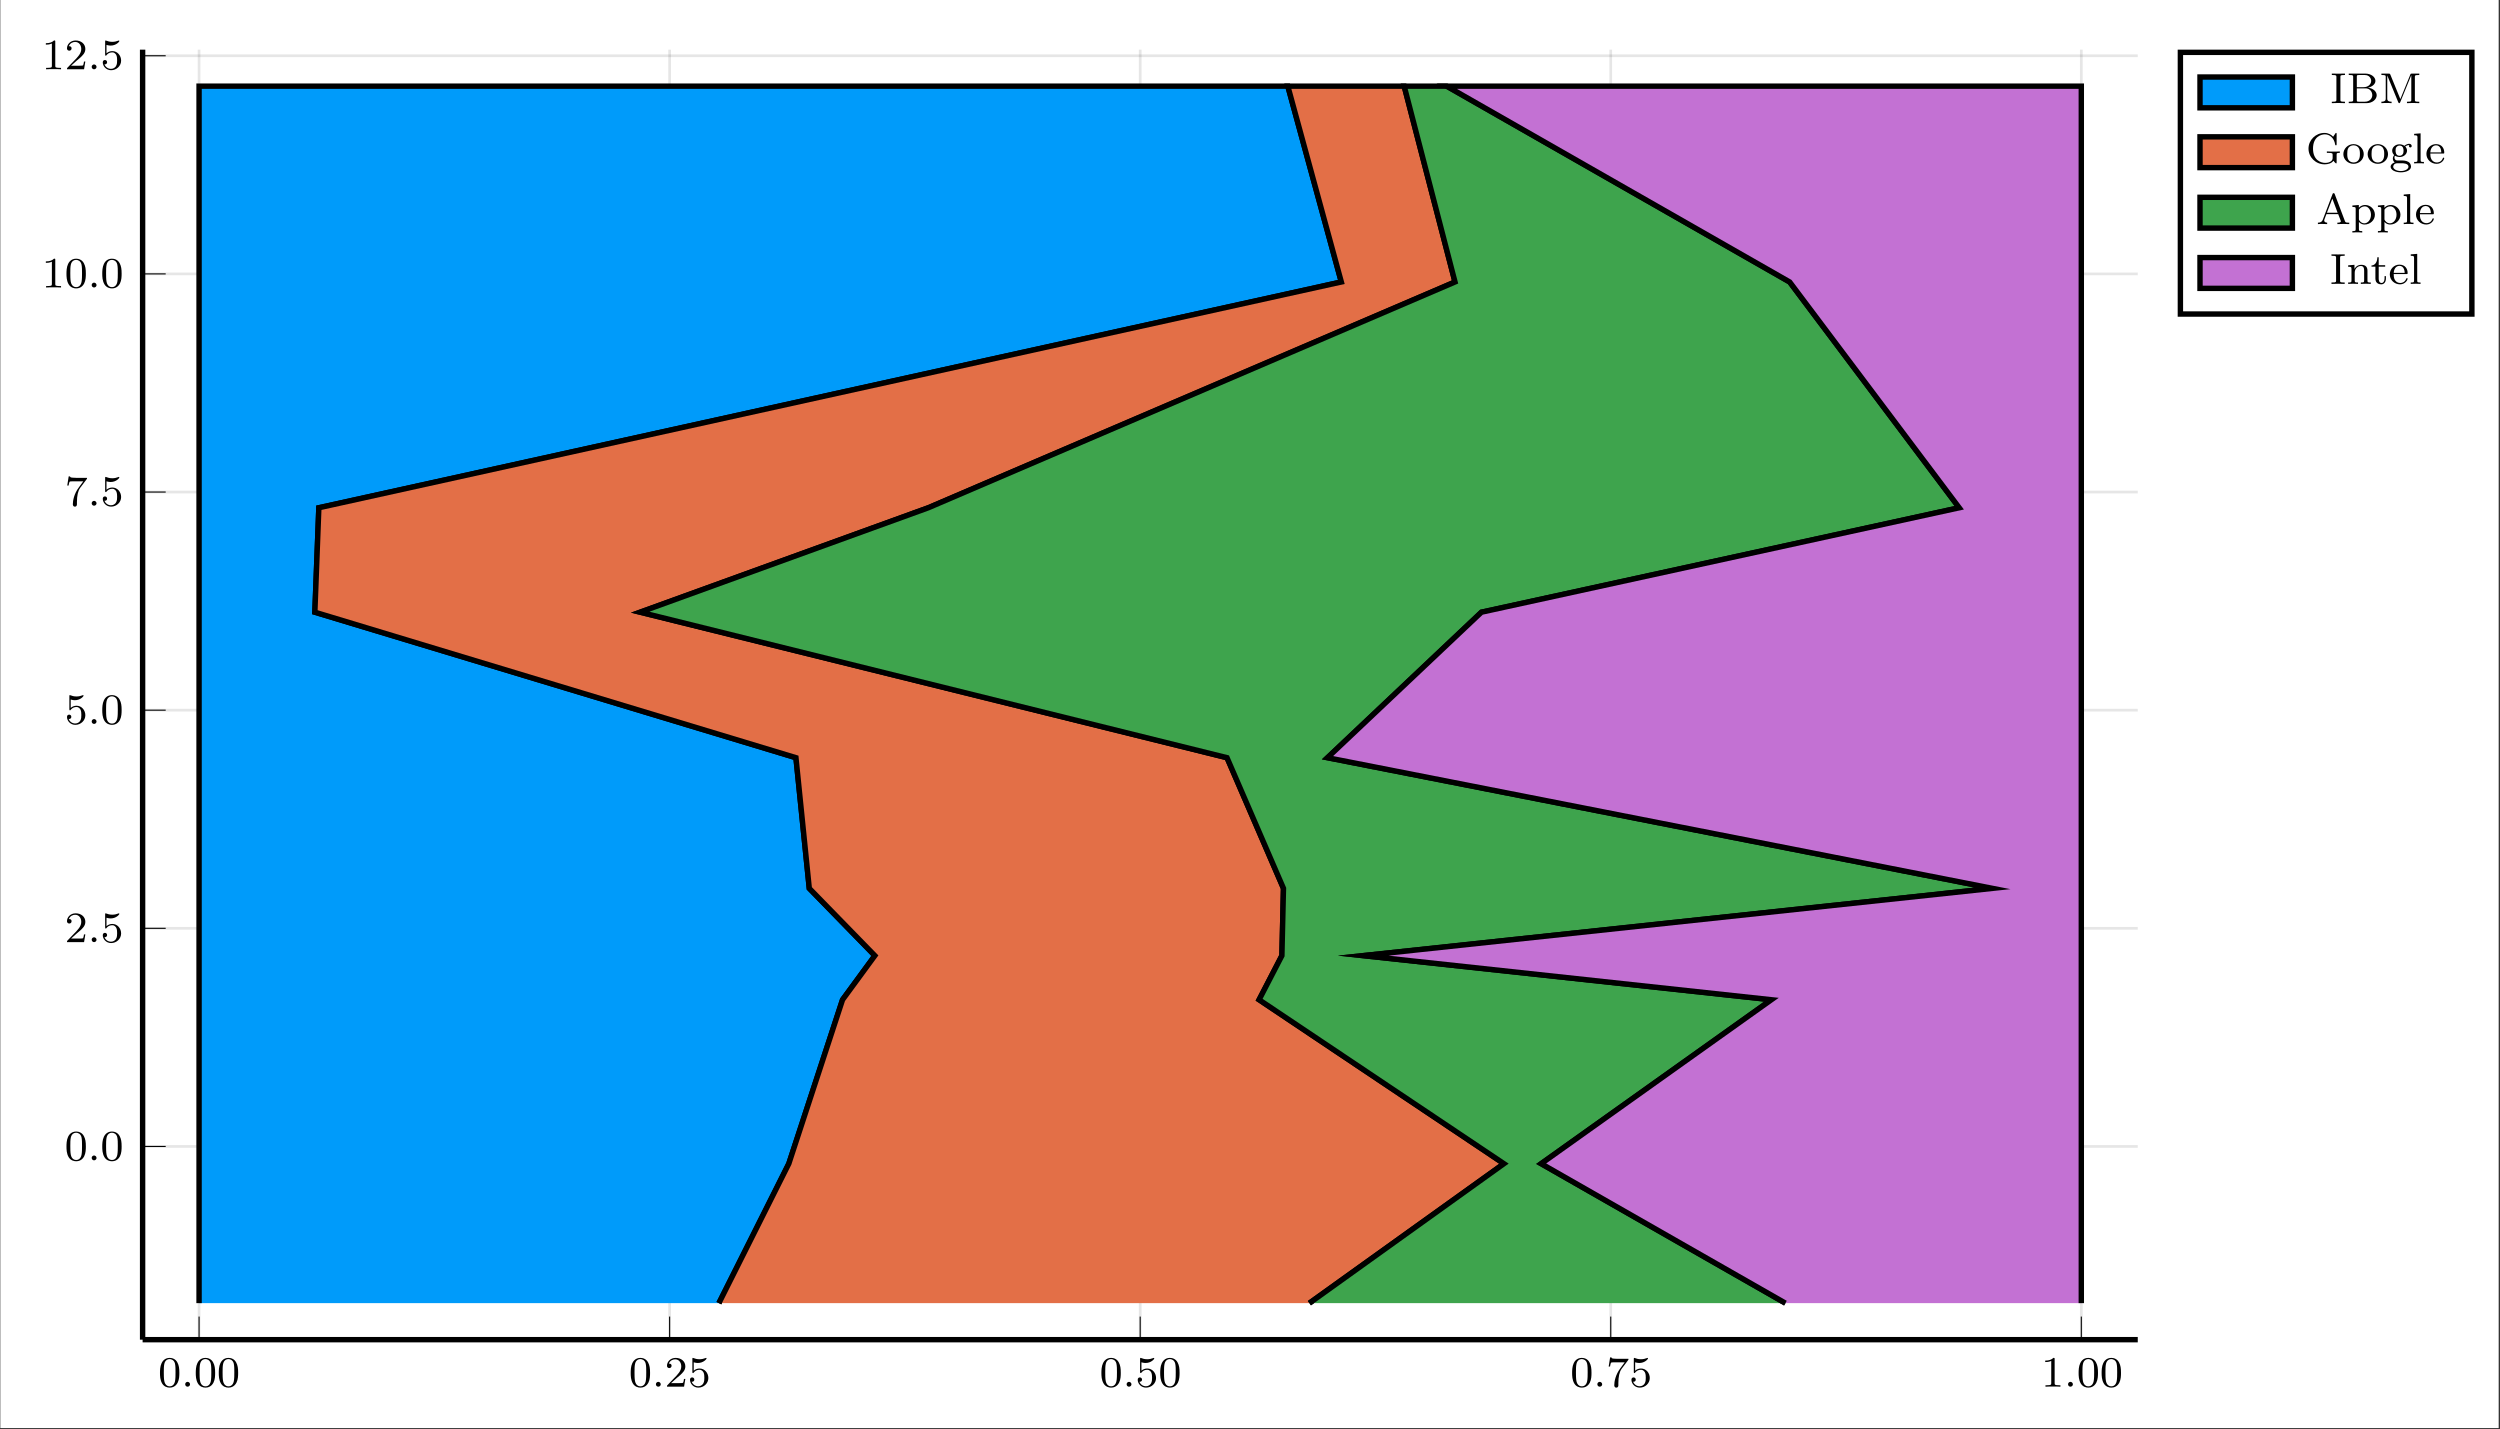
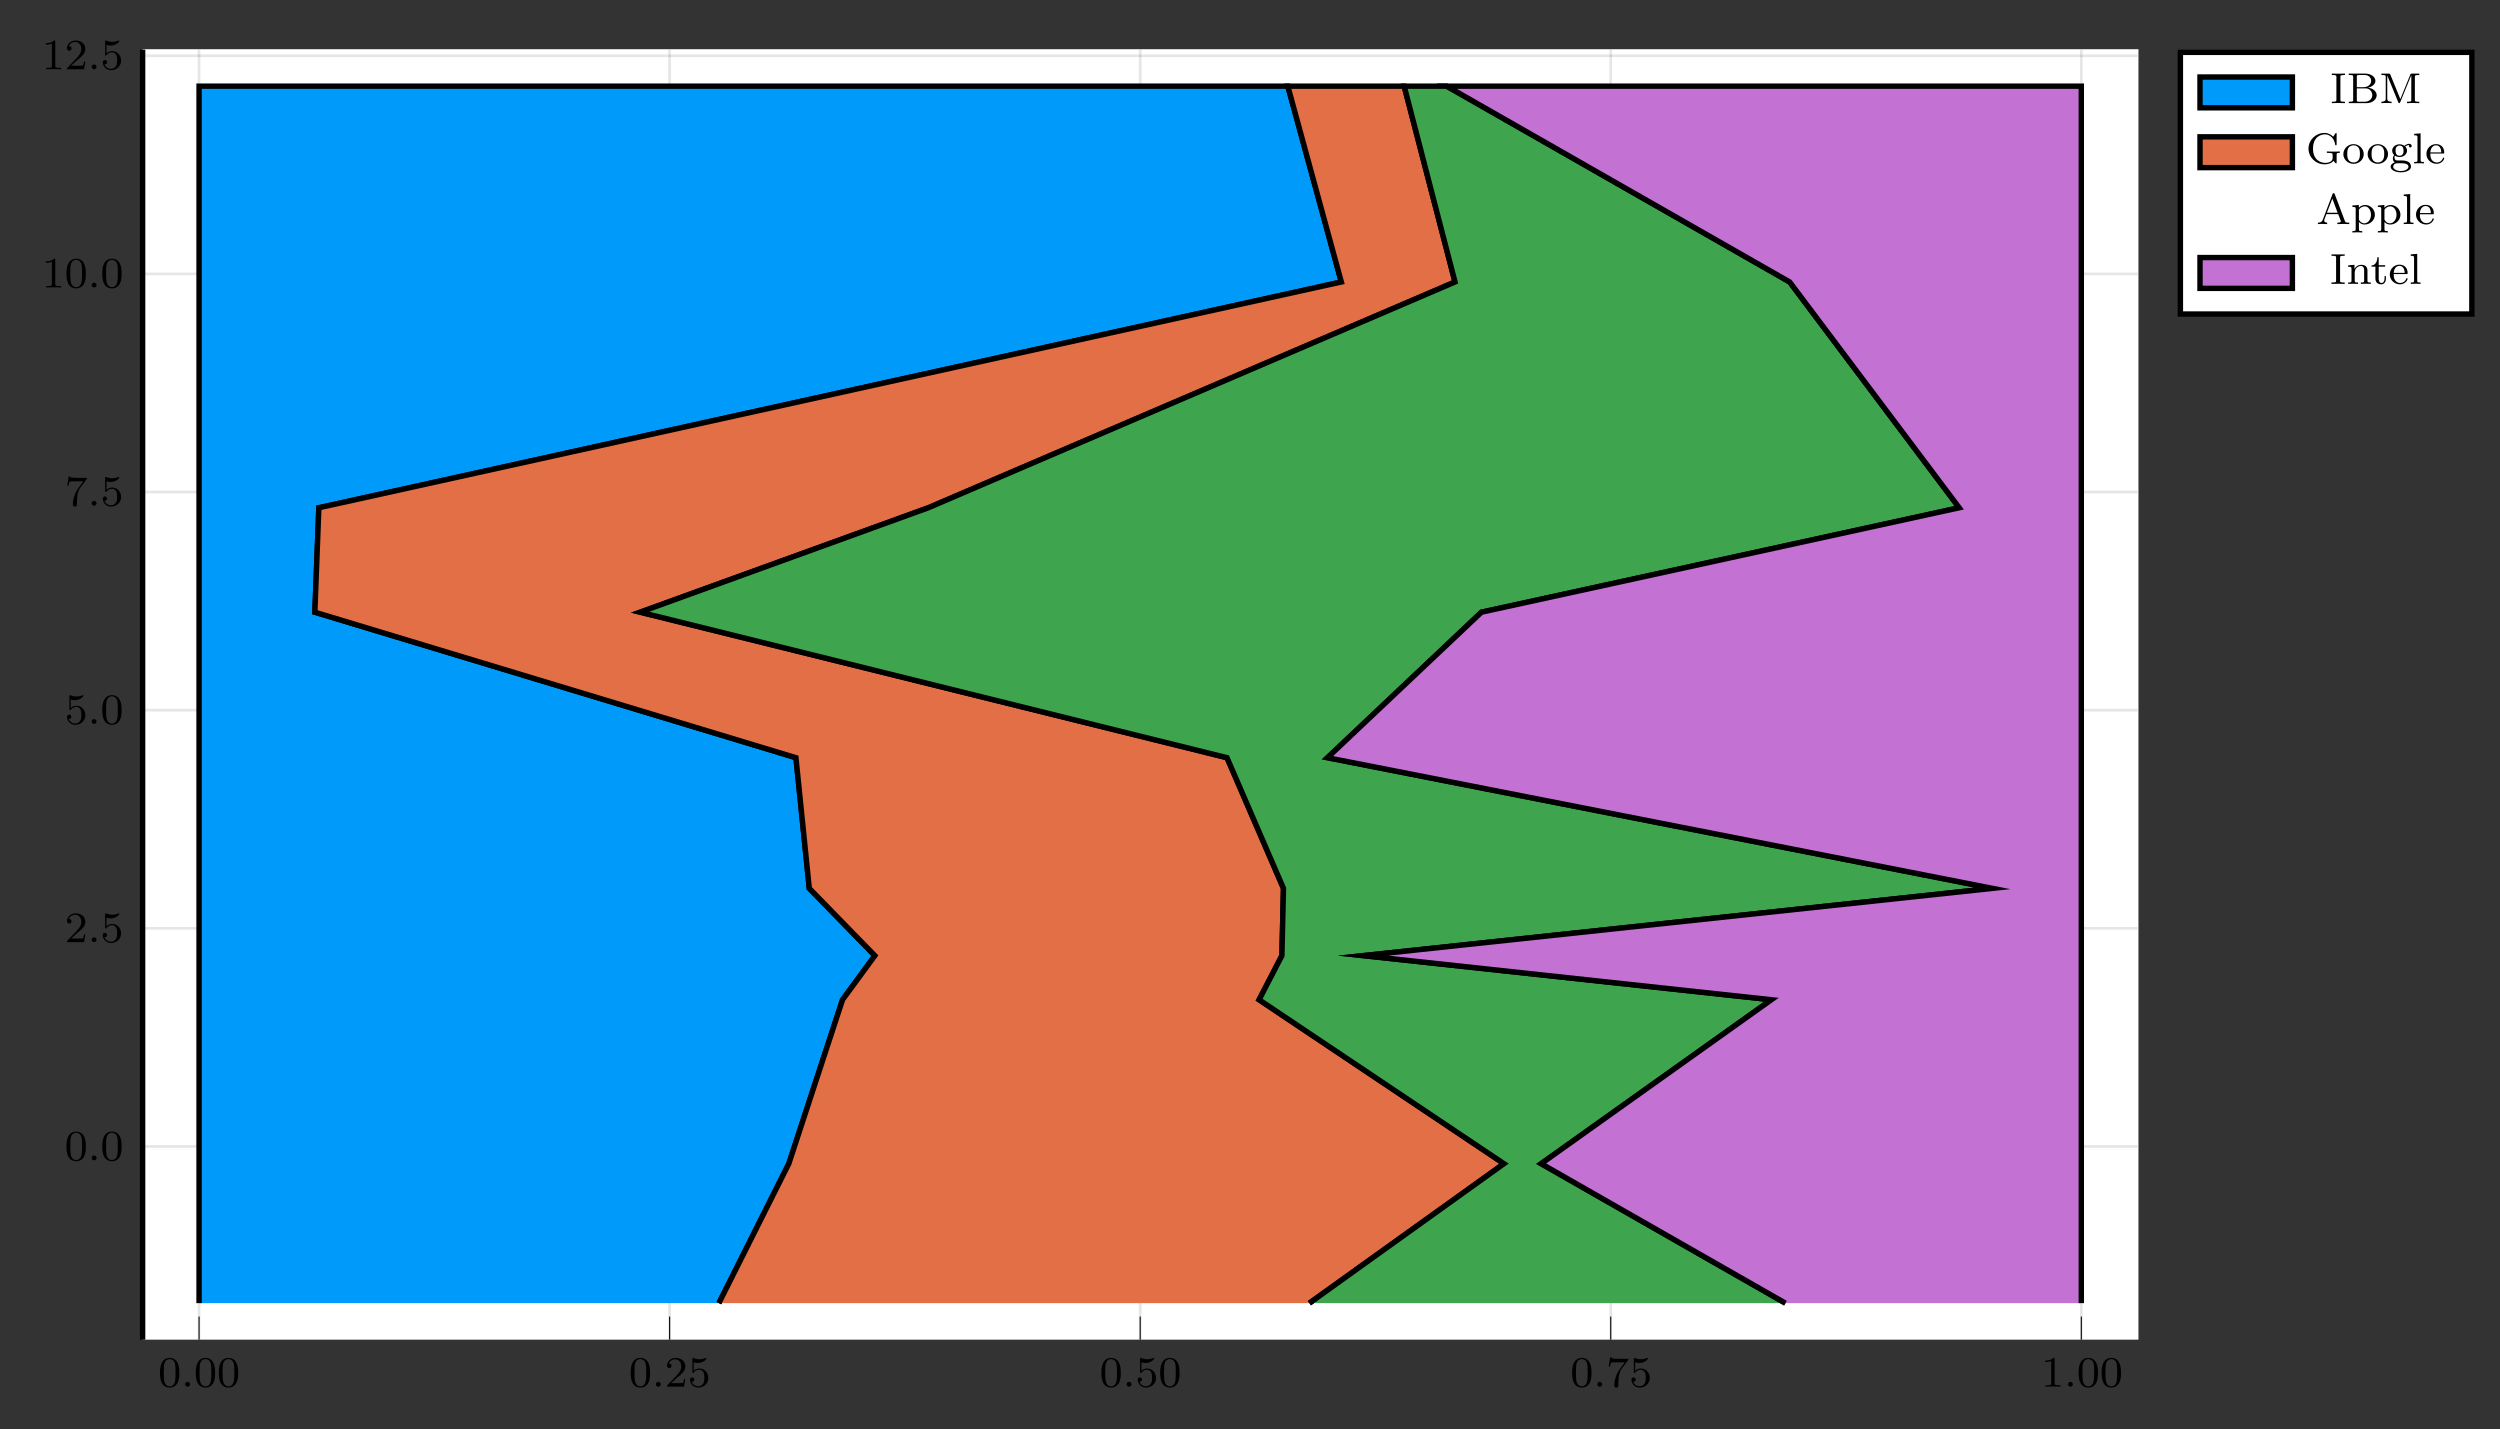
<svg xmlns="http://www.w3.org/2000/svg" xmlns:xlink="http://www.w3.org/1999/xlink" width="459.814" height="262.828" viewBox="0 0 459.814 262.828">
  <rect x="0" y="0" width="459.814" height="262.828" fill="#333333" stroke="none" />
  <defs>
    <g>
      <g id="glyph-1752531356064132--0-0">
        <path d="M 3.891 -2.547 C 3.891 -3.391 3.812 -3.906 3.547 -4.422 C 3.203 -5.125 2.547 -5.297 2.109 -5.297 C 1.109 -5.297 0.734 -4.547 0.625 -4.328 C 0.344 -3.75 0.328 -2.953 0.328 -2.547 C 0.328 -2.016 0.344 -1.219 0.734 -0.578 C 1.094 0.016 1.688 0.172 2.109 0.172 C 2.5 0.172 3.172 0.047 3.578 -0.734 C 3.875 -1.312 3.891 -2.031 3.891 -2.547 Z M 2.109 -0.062 C 1.844 -0.062 1.297 -0.188 1.125 -1.016 C 1.031 -1.469 1.031 -2.219 1.031 -2.641 C 1.031 -3.188 1.031 -3.75 1.125 -4.188 C 1.297 -5 1.906 -5.078 2.109 -5.078 C 2.375 -5.078 2.938 -4.938 3.094 -4.219 C 3.188 -3.781 3.188 -3.172 3.188 -2.641 C 3.188 -2.172 3.188 -1.453 3.094 -1 C 2.922 -0.172 2.375 -0.062 2.109 -0.062 Z M 2.109 -0.062 " />
      </g>
      <g id="glyph-1752531356064132--0-1">
        <path d="M 2.25 -1.625 C 2.375 -1.75 2.703 -2.016 2.844 -2.125 C 3.328 -2.578 3.797 -3.016 3.797 -3.734 C 3.797 -4.688 3 -5.297 2.016 -5.297 C 1.047 -5.297 0.422 -4.578 0.422 -3.859 C 0.422 -3.469 0.734 -3.422 0.844 -3.422 C 1.016 -3.422 1.266 -3.531 1.266 -3.844 C 1.266 -4.25 0.859 -4.25 0.766 -4.25 C 1 -4.844 1.531 -5.031 1.922 -5.031 C 2.656 -5.031 3.047 -4.406 3.047 -3.734 C 3.047 -2.906 2.469 -2.297 1.516 -1.344 L 0.516 -0.297 C 0.422 -0.219 0.422 -0.203 0.422 0 L 3.562 0 L 3.797 -1.422 L 3.547 -1.422 C 3.531 -1.266 3.469 -0.875 3.375 -0.719 C 3.328 -0.656 2.719 -0.656 2.594 -0.656 L 1.172 -0.656 Z M 2.25 -1.625 " />
      </g>
      <g id="glyph-1752531356064132--0-2">
        <path d="M 1.109 -4.484 C 1.219 -4.453 1.531 -4.359 1.875 -4.359 C 2.875 -4.359 3.469 -5.062 3.469 -5.188 C 3.469 -5.281 3.422 -5.297 3.375 -5.297 C 3.359 -5.297 3.344 -5.297 3.281 -5.266 C 2.969 -5.141 2.594 -5.047 2.172 -5.047 C 1.703 -5.047 1.312 -5.156 1.062 -5.266 C 0.984 -5.297 0.969 -5.297 0.953 -5.297 C 0.859 -5.297 0.859 -5.219 0.859 -5.062 L 0.859 -2.734 C 0.859 -2.594 0.859 -2.5 0.984 -2.5 C 1.047 -2.5 1.062 -2.531 1.109 -2.594 C 1.203 -2.703 1.5 -3.109 2.188 -3.109 C 2.625 -3.109 2.844 -2.75 2.922 -2.594 C 3.047 -2.312 3.062 -1.938 3.062 -1.641 C 3.062 -1.344 3.062 -0.906 2.844 -0.562 C 2.688 -0.312 2.359 -0.078 1.938 -0.078 C 1.422 -0.078 0.922 -0.391 0.734 -0.922 C 0.75 -0.906 0.812 -0.906 0.812 -0.906 C 1.031 -0.906 1.219 -1.047 1.219 -1.297 C 1.219 -1.594 0.984 -1.703 0.828 -1.703 C 0.672 -1.703 0.422 -1.625 0.422 -1.281 C 0.422 -0.562 1.047 0.172 1.953 0.172 C 2.953 0.172 3.797 -0.609 3.797 -1.594 C 3.797 -2.516 3.125 -3.344 2.188 -3.344 C 1.797 -3.344 1.422 -3.219 1.109 -2.938 Z M 1.109 -4.484 " />
      </g>
      <g id="glyph-1752531356064132--0-3">
        <path d="M 4.031 -4.859 C 4.109 -4.938 4.109 -4.953 4.109 -5.125 L 2.078 -5.125 C 1.875 -5.125 1.641 -5.141 1.438 -5.156 C 1.016 -5.188 1.016 -5.266 0.984 -5.391 L 0.734 -5.391 L 0.469 -3.703 L 0.719 -3.703 C 0.734 -3.828 0.828 -4.375 0.938 -4.438 C 1.016 -4.484 1.625 -4.484 1.734 -4.484 L 3.422 -4.484 L 2.609 -3.375 C 1.703 -2.172 1.5 -0.906 1.5 -0.281 C 1.5 -0.203 1.5 0.172 1.875 0.172 C 2.25 0.172 2.25 -0.188 2.25 -0.281 L 2.25 -0.672 C 2.25 -1.812 2.453 -2.75 2.844 -3.281 Z M 4.031 -4.859 " />
      </g>
      <g id="glyph-1752531356064132--0-4">
        <path d="M 2.5 -5.078 C 2.5 -5.297 2.484 -5.297 2.266 -5.297 C 1.938 -4.984 1.516 -4.797 0.766 -4.797 L 0.766 -4.531 C 0.984 -4.531 1.406 -4.531 1.875 -4.734 L 1.875 -0.656 C 1.875 -0.359 1.844 -0.266 1.094 -0.266 L 0.812 -0.266 L 0.812 0 C 1.141 -0.031 1.828 -0.031 2.188 -0.031 C 2.547 -0.031 3.234 -0.031 3.562 0 L 3.562 -0.266 L 3.281 -0.266 C 2.531 -0.266 2.5 -0.359 2.5 -0.656 Z M 2.5 -5.078 " />
      </g>
      <g id="glyph-1752531356064132--1-0">
        <path d="M 1.625 -0.438 C 1.625 -0.703 1.391 -0.891 1.172 -0.891 C 0.922 -0.891 0.734 -0.672 0.734 -0.453 C 0.734 -0.172 0.953 0 1.172 0 C 1.422 0 1.625 -0.203 1.625 -0.438 Z M 1.625 -0.438 " />
      </g>
      <g id="glyph-1752531356064132--2-0">
        <path d="M 2.734 0 L 2.734 -0.266 L 2.547 -0.266 C 1.906 -0.266 1.891 -0.344 1.891 -0.641 L 1.891 -4.797 C 1.891 -5.094 1.906 -5.172 2.547 -5.172 L 2.734 -5.172 L 2.734 -5.438 L 1.516 -5.422 L 0.312 -5.438 L 0.312 -5.172 L 0.5 -5.172 C 1.125 -5.172 1.156 -5.094 1.156 -4.797 L 1.156 -0.641 C 1.156 -0.344 1.125 -0.266 0.5 -0.266 L 0.312 -0.266 L 0.312 0 L 1.516 -0.031 Z M 2.734 0 " />
      </g>
      <g id="glyph-1752531356064132--2-1">
        <path d="M 5.516 -1.453 C 5.516 -2.109 4.906 -2.734 3.906 -2.844 C 4.766 -3.031 5.281 -3.547 5.281 -4.094 C 5.281 -4.812 4.484 -5.438 3.406 -5.438 L 0.375 -5.438 L 0.375 -5.172 L 0.562 -5.172 C 1.172 -5.172 1.188 -5.094 1.188 -4.797 L 1.188 -0.641 C 1.188 -0.344 1.172 -0.266 0.562 -0.266 L 0.375 -0.266 L 0.375 0 L 3.641 0 C 4.734 0 5.516 -0.703 5.516 -1.453 Z M 4.5 -4.094 C 4.5 -3.547 4.031 -2.938 3.109 -2.938 L 1.859 -2.938 L 1.859 -4.859 C 1.859 -5.125 1.875 -5.172 2.25 -5.172 L 3.359 -5.172 C 4.141 -5.172 4.5 -4.562 4.5 -4.094 Z M 4.703 -1.469 C 4.703 -0.828 4.172 -0.266 3.359 -0.266 L 2.25 -0.266 C 1.875 -0.266 1.859 -0.312 1.859 -0.594 L 1.859 -2.719 L 3.484 -2.719 C 4.25 -2.719 4.703 -2.094 4.703 -1.469 Z M 4.703 -1.469 " />
      </g>
      <g id="glyph-1752531356064132--2-2">
        <path d="M 7.359 0 L 7.359 -0.266 L 7.188 -0.266 C 6.562 -0.266 6.547 -0.344 6.547 -0.641 L 6.547 -4.797 C 6.547 -5.094 6.562 -5.172 7.188 -5.172 L 7.359 -5.172 L 7.359 -5.438 L 6.016 -5.438 C 5.797 -5.438 5.781 -5.422 5.719 -5.281 L 3.875 -0.75 L 2.031 -5.266 C 1.953 -5.422 1.953 -5.438 1.734 -5.438 L 0.391 -5.438 L 0.391 -5.172 L 0.562 -5.172 C 1.172 -5.172 1.188 -5.094 1.188 -4.797 L 1.188 -0.859 C 1.188 -0.641 1.188 -0.266 0.391 -0.266 L 0.391 0 C 0.75 -0.031 1.125 -0.031 1.328 -0.031 C 1.531 -0.031 1.906 -0.031 2.266 0 L 2.266 -0.266 C 1.469 -0.266 1.469 -0.641 1.469 -0.859 L 1.469 -5.094 L 3.484 -0.188 C 3.531 -0.094 3.562 0 3.672 0 C 3.781 0 3.812 -0.094 3.859 -0.188 L 5.891 -5.156 L 5.891 -0.641 C 5.891 -0.344 5.875 -0.266 5.266 -0.266 L 5.094 -0.266 L 5.094 0 L 6.219 -0.031 Z M 7.359 0 " />
      </g>
      <g id="glyph-1752531356064132--2-3">
-         <path d="M 6.234 -1.938 L 6.234 -2.203 C 5.828 -2.172 5.609 -2.172 5.141 -2.172 C 4.812 -2.172 4.156 -2.172 3.844 -2.203 L 3.844 -1.938 L 4.125 -1.938 C 4.891 -1.938 4.906 -1.844 4.906 -1.547 L 4.906 -1.031 C 4.906 -0.875 4.906 -0.547 4.484 -0.312 C 4.094 -0.094 3.641 -0.094 3.547 -0.094 C 2.734 -0.094 1.297 -0.594 1.297 -2.719 C 1.297 -4.891 2.75 -5.344 3.484 -5.344 C 4.281 -5.344 5.172 -4.766 5.375 -3.453 C 5.391 -3.375 5.391 -3.328 5.5 -3.328 C 5.641 -3.328 5.641 -3.375 5.641 -3.531 L 5.641 -5.406 C 5.641 -5.531 5.641 -5.609 5.531 -5.609 C 5.484 -5.609 5.469 -5.609 5.406 -5.5 L 5 -4.906 C 4.656 -5.281 4.125 -5.609 3.406 -5.609 C 1.812 -5.609 0.469 -4.328 0.469 -2.719 C 0.469 -1.141 1.781 0.172 3.438 0.172 C 4.047 0.172 4.734 -0.016 5.047 -0.484 C 5.203 -0.266 5.469 0 5.547 0 C 5.641 0 5.641 -0.094 5.641 -0.203 L 5.641 -1.578 C 5.641 -1.891 5.672 -1.938 6.234 -1.938 Z M 6.234 -1.938 " />
+         <path d="M 6.234 -1.938 L 6.234 -2.203 C 5.828 -2.172 5.609 -2.172 5.141 -2.172 C 4.812 -2.172 4.156 -2.172 3.844 -2.203 L 3.844 -1.938 C 4.891 -1.938 4.906 -1.844 4.906 -1.547 L 4.906 -1.031 C 4.906 -0.875 4.906 -0.547 4.484 -0.312 C 4.094 -0.094 3.641 -0.094 3.547 -0.094 C 2.734 -0.094 1.297 -0.594 1.297 -2.719 C 1.297 -4.891 2.75 -5.344 3.484 -5.344 C 4.281 -5.344 5.172 -4.766 5.375 -3.453 C 5.391 -3.375 5.391 -3.328 5.5 -3.328 C 5.641 -3.328 5.641 -3.375 5.641 -3.531 L 5.641 -5.406 C 5.641 -5.531 5.641 -5.609 5.531 -5.609 C 5.484 -5.609 5.469 -5.609 5.406 -5.5 L 5 -4.906 C 4.656 -5.281 4.125 -5.609 3.406 -5.609 C 1.812 -5.609 0.469 -4.328 0.469 -2.719 C 0.469 -1.141 1.781 0.172 3.438 0.172 C 4.047 0.172 4.734 -0.016 5.047 -0.484 C 5.203 -0.266 5.469 0 5.547 0 C 5.641 0 5.641 -0.094 5.641 -0.203 L 5.641 -1.578 C 5.641 -1.891 5.672 -1.938 6.234 -1.938 Z M 6.234 -1.938 " />
      </g>
      <g id="glyph-1752531356064132--2-4">
        <path d="M 3.984 -1.703 C 3.984 -2.688 3.156 -3.547 2.109 -3.547 C 1.062 -3.547 0.234 -2.688 0.234 -1.703 C 0.234 -0.703 1.094 0.078 2.109 0.078 C 3.141 0.078 3.984 -0.703 3.984 -1.703 Z M 3.281 -1.766 C 3.281 -1.406 3.266 -0.969 3.031 -0.625 C 2.828 -0.312 2.469 -0.172 2.109 -0.172 C 1.688 -0.172 1.344 -0.375 1.172 -0.656 C 0.969 -0.984 0.953 -1.375 0.953 -1.766 C 0.953 -2.078 0.953 -2.547 1.188 -2.891 C 1.406 -3.172 1.734 -3.328 2.109 -3.328 C 2.531 -3.328 2.875 -3.125 3.047 -2.859 C 3.266 -2.516 3.281 -2.094 3.281 -1.766 Z M 3.281 -1.766 " />
      </g>
      <g id="glyph-1752531356064132--2-5">
        <path d="M 4.109 -3.203 C 4.109 -3.328 4 -3.609 3.656 -3.609 C 3.516 -3.609 3.125 -3.562 2.766 -3.234 C 2.562 -3.375 2.25 -3.516 1.875 -3.516 C 1.094 -3.516 0.516 -2.969 0.516 -2.344 C 0.516 -1.969 0.719 -1.688 0.891 -1.531 C 0.703 -1.328 0.641 -1.078 0.641 -0.891 C 0.641 -0.562 0.812 -0.312 0.984 -0.172 C 0.562 -0.062 0.234 0.25 0.234 0.609 C 0.234 1.188 1.062 1.641 2.109 1.641 C 3.109 1.641 3.984 1.234 3.984 0.594 C 3.984 0.172 3.734 -0.172 3.469 -0.297 C 3 -0.547 2.609 -0.547 1.828 -0.547 L 1.375 -0.547 C 1.125 -0.578 0.938 -0.781 0.938 -1.078 C 0.938 -1.266 0.984 -1.344 1.031 -1.406 C 1.375 -1.219 1.688 -1.172 1.875 -1.172 C 2.656 -1.172 3.25 -1.719 3.25 -2.344 C 3.25 -2.641 3.109 -2.906 2.922 -3.109 C 3.031 -3.203 3.297 -3.375 3.688 -3.375 C 3.656 -3.359 3.609 -3.312 3.609 -3.188 C 3.609 -3.047 3.719 -2.938 3.859 -2.938 C 3.969 -2.938 4.109 -3.016 4.109 -3.203 Z M 2.609 -2.344 C 2.609 -2.047 2.578 -1.844 2.453 -1.688 C 2.281 -1.453 2.031 -1.406 1.875 -1.406 C 1.141 -1.406 1.141 -2.172 1.141 -2.344 C 1.141 -2.641 1.172 -2.844 1.297 -3 C 1.438 -3.188 1.656 -3.281 1.875 -3.281 C 2.609 -3.281 2.609 -2.516 2.609 -2.344 Z M 3.516 0.609 C 3.516 1.031 2.906 1.406 2.109 1.406 C 1.312 1.406 0.703 1.031 0.703 0.609 C 0.703 0.438 0.844 -0.031 1.484 -0.031 L 2.25 -0.031 C 2.469 -0.031 3.516 -0.031 3.516 0.609 Z M 3.516 0.609 " />
      </g>
      <g id="glyph-1752531356064132--2-6">
        <path d="M 2.125 0 L 2.125 -0.266 C 1.625 -0.266 1.516 -0.266 1.516 -0.625 L 1.516 -5.531 L 0.328 -5.438 L 0.328 -5.172 C 0.875 -5.172 0.938 -5.125 0.938 -4.734 L 0.938 -0.625 C 0.938 -0.266 0.844 -0.266 0.328 -0.266 L 0.328 0 C 0.641 -0.031 1.094 -0.031 1.234 -0.031 C 1.391 -0.031 1.812 -0.031 2.125 0 Z M 2.125 0 " />
      </g>
      <g id="glyph-1752531356064132--2-7">
        <path d="M 3.516 -0.953 C 3.516 -0.984 3.484 -1.062 3.391 -1.062 C 3.297 -1.062 3.281 -1.016 3.266 -0.969 C 2.984 -0.188 2.297 -0.172 2.156 -0.172 C 1.797 -0.172 1.422 -0.328 1.188 -0.703 C 0.953 -1.062 0.953 -1.578 0.953 -1.812 L 3.297 -1.812 C 3.469 -1.812 3.516 -1.812 3.516 -2 C 3.516 -2.703 3.125 -3.547 2 -3.547 C 1.016 -3.547 0.234 -2.734 0.234 -1.75 C 0.234 -0.719 1.094 0.078 2.109 0.078 C 3.109 0.078 3.516 -0.766 3.516 -0.953 Z M 2.969 -2.031 L 0.953 -2.031 C 1.031 -3.141 1.703 -3.328 2 -3.328 C 2.938 -3.328 2.969 -2.203 2.969 -2.031 Z M 2.969 -2.031 " />
      </g>
      <g id="glyph-1752531356064132--2-8">
        <path d="M 6.047 0 L 6.047 -0.266 L 5.906 -0.266 C 5.406 -0.266 5.328 -0.328 5.234 -0.594 L 3.375 -5.516 C 3.328 -5.625 3.312 -5.688 3.172 -5.688 C 3.031 -5.688 3 -5.625 2.969 -5.516 L 1.188 -0.828 C 1.109 -0.609 0.938 -0.266 0.281 -0.266 L 0.281 0 C 0.547 -0.031 0.969 -0.031 1.109 -0.031 C 1.359 -0.031 1.609 -0.031 1.984 0 L 1.984 -0.266 C 1.641 -0.266 1.438 -0.438 1.438 -0.656 C 1.438 -0.719 1.438 -0.734 1.469 -0.828 L 1.844 -1.828 L 4.016 -1.828 L 4.469 -0.641 C 4.5 -0.547 4.5 -0.5 4.5 -0.5 C 4.5 -0.266 4.094 -0.266 3.859 -0.266 L 3.859 0 L 5 -0.031 C 5.438 -0.031 5.594 -0.031 6.047 0 Z M 3.906 -2.094 L 1.938 -2.094 L 2.938 -4.688 Z M 3.906 -2.094 " />
      </g>
      <g id="glyph-1752531356064132--2-9">
        <path d="M 4.422 -1.719 C 4.422 -2.719 3.609 -3.516 2.641 -3.516 C 2.328 -3.516 1.875 -3.438 1.469 -3.016 L 1.469 -3.516 L 0.281 -3.422 L 0.281 -3.156 C 0.844 -3.156 0.891 -3.109 0.891 -2.781 L 0.891 0.922 C 0.891 1.281 0.781 1.281 0.281 1.281 L 0.281 1.547 C 0.625 1.516 0.969 1.516 1.188 1.516 C 1.422 1.516 1.75 1.516 2.094 1.547 L 2.094 1.281 C 1.578 1.281 1.484 1.281 1.484 0.922 L 1.484 -0.391 C 1.859 0.016 2.266 0.078 2.531 0.078 C 3.531 0.078 4.422 -0.703 4.422 -1.719 Z M 3.703 -1.719 C 3.703 -0.812 3.125 -0.141 2.484 -0.141 C 2.203 -0.141 1.844 -0.266 1.578 -0.656 C 1.484 -0.797 1.484 -0.812 1.484 -0.953 L 1.484 -2.656 C 1.672 -2.969 2.078 -3.266 2.578 -3.266 C 3.188 -3.266 3.703 -2.594 3.703 -1.719 Z M 3.703 -1.719 " />
      </g>
      <g id="glyph-1752531356064132--2-10">
        <path d="M 4.484 0 L 4.484 -0.266 C 3.969 -0.266 3.875 -0.266 3.875 -0.625 L 3.875 -2.422 C 3.875 -3.078 3.562 -3.516 2.734 -3.516 C 1.938 -3.516 1.578 -2.938 1.484 -2.75 L 1.484 -3.516 L 0.328 -3.422 L 0.328 -3.156 C 0.875 -3.156 0.938 -3.109 0.938 -2.719 L 0.938 -0.625 C 0.938 -0.266 0.844 -0.266 0.328 -0.266 L 0.328 0 C 0.672 -0.031 1.016 -0.031 1.234 -0.031 C 1.469 -0.031 1.797 -0.031 2.141 0 L 2.141 -0.266 C 1.641 -0.266 1.531 -0.266 1.531 -0.625 L 1.531 -2.062 C 1.531 -2.906 2.172 -3.297 2.656 -3.297 C 3.141 -3.297 3.266 -2.953 3.266 -2.453 L 3.266 -0.625 C 3.266 -0.266 3.172 -0.266 2.656 -0.266 L 2.656 0 C 3 -0.031 3.359 -0.031 3.562 -0.031 C 3.797 -0.031 4.141 -0.031 4.484 0 Z M 4.484 0 " />
      </g>
      <g id="glyph-1752531356064132--2-11">
        <path d="M 2.812 -1 L 2.812 -1.438 L 2.562 -1.438 L 2.562 -1.016 C 2.562 -0.469 2.312 -0.172 2.016 -0.172 C 1.484 -0.172 1.484 -0.859 1.484 -0.984 L 1.484 -3.172 L 2.672 -3.172 L 2.672 -3.438 L 1.484 -3.438 L 1.484 -4.906 L 1.234 -4.906 C 1.234 -4.172 0.906 -3.422 0.156 -3.391 L 0.156 -3.172 L 0.875 -3.172 L 0.875 -1 C 0.875 -0.062 1.594 0.078 1.953 0.078 C 2.5 0.078 2.812 -0.391 2.812 -1 Z M 2.812 -1 " />
      </g>
    </g>
    <clipPath id="clip-1752531356064132--0">
-       <path clip-rule="nonzero" d="M 0.059 0 L 459.57 0 L 459.57 262.656 L 0.059 262.656 Z M 0.059 0 " />
-     </clipPath>
+       </clipPath>
    <clipPath id="clip-1752531356064132--1">
      <path clip-rule="nonzero" d="M 26.23 9.051 L 261 9.051 L 261 246.398 L 26.23 246.398 Z M 26.23 9.051 " />
    </clipPath>
    <clipPath id="clip-1752531356064132--2">
      <path clip-rule="nonzero" d="M 43 9.051 L 291 9.051 L 291 246.398 L 43 246.398 Z M 43 9.051 " />
    </clipPath>
    <clipPath id="clip-1752531356064132--3">
      <path clip-rule="nonzero" d="M 103 9.051 L 381 9.051 L 381 246.398 L 103 246.398 Z M 103 9.051 " />
    </clipPath>
    <clipPath id="clip-1752531356064132--4">
      <path clip-rule="nonzero" d="M 230 9.051 L 393.316 9.051 L 393.316 246.398 L 230 246.398 Z M 230 9.051 " />
    </clipPath>
  </defs>
  <g clip-path="url(#clip-1752531356064132--0)">
    <path fill-rule="nonzero" fill="rgb(100%, 100%, 100%)" fill-opacity="1" d="M 0.059 262.66 L 0.059 0 L 459.574 0 L 459.574 262.66 Z M 0.059 262.66 " />
  </g>
  <path fill-rule="nonzero" fill="rgb(100%, 100%, 100%)" fill-opacity="1" d="M 26.23 246.398 L 393.316 246.398 L 393.316 9.051 L 26.23 9.051 Z M 26.23 246.398 " />
  <path fill="none" stroke-width="0.498" stroke-linecap="butt" stroke-linejoin="miter" stroke="rgb(0%, 0%, 0%)" stroke-opacity="0.1" stroke-miterlimit="10" d="M 10.395 -0.002 L 10.395 237.501 M 97.029 -0.002 L 97.029 237.501 M 183.664 -0.002 L 183.664 237.501 M 270.299 -0.002 L 270.299 237.501 M 356.934 -0.002 L 356.934 237.501 " transform="matrix(0.999, 0, 0, -0.999, 26.229, 246.397)" />
  <path fill="none" stroke-width="0.498" stroke-linecap="butt" stroke-linejoin="miter" stroke="rgb(0%, 0%, 0%)" stroke-opacity="0.1" stroke-miterlimit="10" d="M 0.001 35.572 L 367.327 35.572 M 0.001 75.731 L 367.327 75.731 M 0.001 115.894 L 367.327 115.894 M 0.001 156.053 L 367.327 156.053 M 0.001 196.216 L 367.327 196.216 M 0.001 236.379 L 367.327 236.379 " transform="matrix(0.999, 0, 0, -0.999, 26.229, 246.397)" />
  <path fill="none" stroke-width="0.199" stroke-linecap="butt" stroke-linejoin="miter" stroke="rgb(0%, 0%, 0%)" stroke-opacity="1" stroke-miterlimit="10" d="M 10.395 -0.002 L 10.395 4.251 M 97.029 -0.002 L 97.029 4.251 M 183.664 -0.002 L 183.664 4.251 M 270.299 -0.002 L 270.299 4.251 M 356.934 -0.002 L 356.934 4.251 " transform="matrix(0.999, 0, 0, -0.999, 26.229, 246.397)" />
-   <path fill="none" stroke-width="0.199" stroke-linecap="butt" stroke-linejoin="miter" stroke="rgb(0%, 0%, 0%)" stroke-opacity="1" stroke-miterlimit="10" d="M 0.001 35.572 L 4.25 35.572 M 0.001 75.731 L 4.25 75.731 M 0.001 115.894 L 4.25 115.894 M 0.001 156.053 L 4.25 156.053 M 0.001 196.216 L 4.25 196.216 M 0.001 236.379 L 4.25 236.379 " transform="matrix(0.999, 0, 0, -0.999, 26.229, 246.397)" />
-   <path fill="none" stroke-width="0.996" stroke-linecap="butt" stroke-linejoin="miter" stroke="rgb(0%, 0%, 0%)" stroke-opacity="1" stroke-miterlimit="10" d="M 0.001 -0.002 L 367.327 -0.002 " transform="matrix(0.999, 0, 0, -0.999, 26.229, 246.397)" />
  <path fill="none" stroke-width="0.996" stroke-linecap="butt" stroke-linejoin="miter" stroke="rgb(0%, 0%, 0%)" stroke-opacity="1" stroke-miterlimit="10" d="M 0.001 -0.002 L 0.001 237.501 " transform="matrix(0.999, 0, 0, -0.999, 26.229, 246.397)" />
  <g fill="rgb(0%, 0%, 0%)" fill-opacity="1">
    <use xlink:href="#glyph-1752531356064132--0-0" x="29.096" y="255.047" />
  </g>
  <g fill="rgb(0%, 0%, 0%)" fill-opacity="1">
    <use xlink:href="#glyph-1752531356064132--1-0" x="33.328" y="255.047" />
  </g>
  <g fill="rgb(0%, 0%, 0%)" fill-opacity="1">
    <use xlink:href="#glyph-1752531356064132--0-0" x="35.678" y="255.047" />
    <use xlink:href="#glyph-1752531356064132--0-0" x="39.91" y="255.047" />
  </g>
  <g fill="rgb(0%, 0%, 0%)" fill-opacity="1">
    <use xlink:href="#glyph-1752531356064132--0-0" x="115.673" y="255.047" />
  </g>
  <g fill="rgb(0%, 0%, 0%)" fill-opacity="1">
    <use xlink:href="#glyph-1752531356064132--1-0" x="119.904" y="255.047" />
  </g>
  <g fill="rgb(0%, 0%, 0%)" fill-opacity="1">
    <use xlink:href="#glyph-1752531356064132--0-1" x="122.254" y="255.047" />
    <use xlink:href="#glyph-1752531356064132--0-2" x="126.486" y="255.047" />
  </g>
  <g fill="rgb(0%, 0%, 0%)" fill-opacity="1">
    <use xlink:href="#glyph-1752531356064132--0-0" x="202.249" y="255.047" />
  </g>
  <g fill="rgb(0%, 0%, 0%)" fill-opacity="1">
    <use xlink:href="#glyph-1752531356064132--1-0" x="206.48" y="255.047" />
  </g>
  <g fill="rgb(0%, 0%, 0%)" fill-opacity="1">
    <use xlink:href="#glyph-1752531356064132--0-2" x="208.831" y="255.047" />
    <use xlink:href="#glyph-1752531356064132--0-0" x="213.063" y="255.047" />
  </g>
  <g fill="rgb(0%, 0%, 0%)" fill-opacity="1">
    <use xlink:href="#glyph-1752531356064132--0-0" x="288.825" y="255.047" />
  </g>
  <g fill="rgb(0%, 0%, 0%)" fill-opacity="1">
    <use xlink:href="#glyph-1752531356064132--1-0" x="293.057" y="255.047" />
  </g>
  <g fill="rgb(0%, 0%, 0%)" fill-opacity="1">
    <use xlink:href="#glyph-1752531356064132--0-3" x="295.407" y="255.047" />
    <use xlink:href="#glyph-1752531356064132--0-2" x="299.639" y="255.047" />
  </g>
  <g fill="rgb(0%, 0%, 0%)" fill-opacity="1">
    <use xlink:href="#glyph-1752531356064132--0-4" x="375.402" y="255.047" />
  </g>
  <g fill="rgb(0%, 0%, 0%)" fill-opacity="1">
    <use xlink:href="#glyph-1752531356064132--1-0" x="379.633" y="255.047" />
  </g>
  <g fill="rgb(0%, 0%, 0%)" fill-opacity="1">
    <use xlink:href="#glyph-1752531356064132--0-0" x="381.983" y="255.047" />
    <use xlink:href="#glyph-1752531356064132--0-0" x="386.215" y="255.047" />
  </g>
  <g fill="rgb(0%, 0%, 0%)" fill-opacity="1">
    <use xlink:href="#glyph-1752531356064132--0-0" x="11.899" y="213.415" />
  </g>
  <g fill="rgb(0%, 0%, 0%)" fill-opacity="1">
    <use xlink:href="#glyph-1752531356064132--1-0" x="16.13" y="213.415" />
  </g>
  <g fill="rgb(0%, 0%, 0%)" fill-opacity="1">
    <use xlink:href="#glyph-1752531356064132--0-0" x="18.48" y="213.415" />
  </g>
  <g fill="rgb(0%, 0%, 0%)" fill-opacity="1">
    <use xlink:href="#glyph-1752531356064132--0-1" x="11.899" y="173.281" />
  </g>
  <g fill="rgb(0%, 0%, 0%)" fill-opacity="1">
    <use xlink:href="#glyph-1752531356064132--1-0" x="16.13" y="173.281" />
  </g>
  <g fill="rgb(0%, 0%, 0%)" fill-opacity="1">
    <use xlink:href="#glyph-1752531356064132--0-2" x="18.48" y="173.281" />
  </g>
  <g fill="rgb(0%, 0%, 0%)" fill-opacity="1">
    <use xlink:href="#glyph-1752531356064132--0-2" x="11.899" y="133.146" />
  </g>
  <g fill="rgb(0%, 0%, 0%)" fill-opacity="1">
    <use xlink:href="#glyph-1752531356064132--1-0" x="16.13" y="133.146" />
  </g>
  <g fill="rgb(0%, 0%, 0%)" fill-opacity="1">
    <use xlink:href="#glyph-1752531356064132--0-0" x="18.48" y="133.146" />
  </g>
  <g fill="rgb(0%, 0%, 0%)" fill-opacity="1">
    <use xlink:href="#glyph-1752531356064132--0-3" x="11.899" y="93.011" />
  </g>
  <g fill="rgb(0%, 0%, 0%)" fill-opacity="1">
    <use xlink:href="#glyph-1752531356064132--1-0" x="16.13" y="93.011" />
  </g>
  <g fill="rgb(0%, 0%, 0%)" fill-opacity="1">
    <use xlink:href="#glyph-1752531356064132--0-2" x="18.48" y="93.011" />
  </g>
  <g fill="rgb(0%, 0%, 0%)" fill-opacity="1">
    <use xlink:href="#glyph-1752531356064132--0-4" x="7.666" y="52.876" />
    <use xlink:href="#glyph-1752531356064132--0-0" x="11.898" y="52.876" />
  </g>
  <g fill="rgb(0%, 0%, 0%)" fill-opacity="1">
    <use xlink:href="#glyph-1752531356064132--1-0" x="16.13" y="52.876" />
  </g>
  <g fill="rgb(0%, 0%, 0%)" fill-opacity="1">
    <use xlink:href="#glyph-1752531356064132--0-0" x="18.48" y="52.876" />
  </g>
  <g fill="rgb(0%, 0%, 0%)" fill-opacity="1">
    <use xlink:href="#glyph-1752531356064132--0-4" x="7.666" y="12.743" />
    <use xlink:href="#glyph-1752531356064132--0-1" x="11.898" y="12.743" />
  </g>
  <g fill="rgb(0%, 0%, 0%)" fill-opacity="1">
    <use xlink:href="#glyph-1752531356064132--1-0" x="16.13" y="12.743" />
  </g>
  <g fill="rgb(0%, 0%, 0%)" fill-opacity="1">
    <use xlink:href="#glyph-1752531356064132--0-2" x="18.48" y="12.743" />
  </g>
  <path fill-rule="nonzero" fill="rgb(0%, 60.559%, 97.87%)" fill-opacity="1" d="M 132.262 239.68 L 145.125 214.02 L 155.012 183.855 L 160.957 175.742 L 148.891 163.363 L 146.438 139.324 L 57.922 112.551 L 58.656 93.336 L 246.781 51.793 L 236.938 15.766 L 36.617 15.766 L 36.617 239.68 " />
  <g clip-path="url(#clip-1752531356064132--1)">
    <path fill="none" stroke-width="0.996" stroke-linecap="butt" stroke-linejoin="miter" stroke="rgb(0%, 0%, 0%)" stroke-opacity="1" stroke-miterlimit="10" d="M 106.102 6.721 L 118.974 32.398 L 128.867 62.582 L 134.816 70.701 L 122.742 83.088 L 120.287 107.143 L 31.713 133.934 L 32.448 153.161 L 220.696 194.731 L 210.846 230.782 L 10.395 230.782 L 10.395 6.721 " transform="matrix(0.999, 0, 0, -0.999, 26.229, 246.397)" />
  </g>
  <path fill-rule="nonzero" fill="rgb(88.889%, 43.559%, 27.809%)" fill-opacity="1" d="M 240.906 239.68 L 276.699 214.02 L 231.652 183.855 L 235.848 175.742 L 236.137 163.363 L 225.75 139.324 L 117.781 112.551 L 170.801 93.336 L 267.699 51.793 L 258.348 15.766 L 236.938 15.766 L 246.781 51.793 L 58.656 93.336 L 57.922 112.551 L 146.438 139.324 L 148.891 163.363 L 160.957 175.742 L 155.012 183.855 L 145.125 214.02 L 132.262 239.68 " />
  <g clip-path="url(#clip-1752531356064132--2)">
    <path fill="none" stroke-width="0.996" stroke-linecap="butt" stroke-linejoin="miter" stroke="rgb(0%, 0%, 0%)" stroke-opacity="1" stroke-miterlimit="10" d="M 214.817 6.721 L 250.634 32.398 L 205.557 62.582 L 209.756 70.701 L 210.045 83.088 L 199.651 107.143 L 91.612 133.934 L 144.666 153.161 L 241.628 194.731 L 232.27 230.782 L 210.846 230.782 L 220.696 194.731 L 32.448 153.161 L 31.713 133.934 L 120.287 107.143 L 122.742 83.088 L 134.816 70.701 L 128.867 62.582 L 118.974 32.398 L 106.102 6.721 " transform="matrix(0.999, 0, 0, -0.999, 26.229, 246.397)" />
  </g>
  <path fill-rule="nonzero" fill="rgb(24.219%, 64.33%, 30.44%)" fill-opacity="1" d="M 328.488 239.68 L 283.551 214.02 L 325.91 183.855 L 250.809 175.742 L 366.578 163.363 L 244.234 139.324 L 272.566 112.551 L 360.469 93.336 L 329.27 51.793 L 266.172 15.766 L 258.348 15.766 L 267.699 51.793 L 170.801 93.336 L 117.781 112.551 L 225.75 139.324 L 236.137 163.363 L 235.848 175.742 L 231.652 183.855 L 276.699 214.02 L 240.906 239.68 " />
  <g clip-path="url(#clip-1752531356064132--3)">
    <path fill="none" stroke-width="0.996" stroke-linecap="butt" stroke-linejoin="miter" stroke="rgb(0%, 0%, 0%)" stroke-opacity="1" stroke-miterlimit="10" d="M 302.457 6.721 L 257.49 32.398 L 299.877 62.582 L 224.726 70.701 L 340.572 83.088 L 218.148 107.143 L 246.498 133.934 L 334.458 153.161 L 303.239 194.731 L 240.1 230.782 L 232.27 230.782 L 241.628 194.731 L 144.666 153.161 L 91.612 133.934 L 199.651 107.143 L 210.045 83.088 L 209.756 70.701 L 205.557 62.582 L 250.634 32.398 L 214.817 6.721 " transform="matrix(0.999, 0, 0, -0.999, 26.229, 246.397)" />
  </g>
  <path fill-rule="nonzero" fill="rgb(76.439%, 44.409%, 82.43%)" fill-opacity="1" d="M 382.93 239.68 L 382.93 15.766 L 266.172 15.766 L 329.27 51.793 L 360.469 93.336 L 272.566 112.551 L 244.234 139.324 L 366.578 163.363 L 250.809 175.742 L 325.91 183.855 L 283.551 214.02 L 328.488 239.68 " />
  <g clip-path="url(#clip-1752531356064132--4)">
    <path fill="none" stroke-width="0.996" stroke-linecap="butt" stroke-linejoin="miter" stroke="rgb(0%, 0%, 0%)" stroke-opacity="1" stroke-miterlimit="10" d="M 356.934 6.721 L 356.934 230.782 L 240.1 230.782 L 303.239 194.731 L 334.458 153.161 L 246.498 133.934 L 218.148 107.143 L 340.572 83.088 L 224.726 70.701 L 299.877 62.582 L 257.49 32.398 L 302.457 6.721 " transform="matrix(0.999, 0, 0, -0.999, 26.229, 246.397)" />
  </g>
  <path fill-rule="nonzero" fill="rgb(100%, 100%, 100%)" fill-opacity="1" stroke-width="0.996" stroke-linecap="butt" stroke-linejoin="miter" stroke="rgb(0%, 0%, 0%)" stroke-opacity="1" stroke-miterlimit="10" d="M 375.176 188.825 L 428.84 188.825 L 428.84 237.005 L 375.176 237.005 Z M 375.176 188.825 " transform="matrix(0.999, 0, 0, -0.999, 26.229, 246.397)" />
  <path fill-rule="nonzero" fill="rgb(0%, 60.559%, 97.87%)" fill-opacity="1" stroke-width="0.996" stroke-linecap="butt" stroke-linejoin="miter" stroke="rgb(0%, 0%, 0%)" stroke-opacity="1" stroke-miterlimit="10" d="M -0.002 -2.835 L -0.002 2.837 L 17.009 2.837 L 17.009 -2.835 Z M -0.002 -2.835 " transform="matrix(0.999, 0, 0, -0.999, 404.639, 16.999)" />
  <g fill="rgb(0%, 0%, 0%)" fill-opacity="1">
    <use xlink:href="#glyph-1752531356064132--2-0" x="428.569" y="18.972" />
    <use xlink:href="#glyph-1752531356064132--2-1" x="431.62" y="18.972" />
    <use xlink:href="#glyph-1752531356064132--2-2" x="437.609" y="18.972" />
  </g>
  <path fill-rule="nonzero" fill="rgb(88.889%, 43.559%, 27.809%)" fill-opacity="1" stroke-width="0.996" stroke-linecap="butt" stroke-linejoin="miter" stroke="rgb(0%, 0%, 0%)" stroke-opacity="1" stroke-miterlimit="10" d="M -0.002 -2.836 L -0.002 2.835 L 17.009 2.835 L 17.009 -2.836 Z M -0.002 -2.836 " transform="matrix(0.999, 0, 0, -0.999, 404.639, 27.998)" />
  <g fill="rgb(0%, 0%, 0%)" fill-opacity="1">
    <use xlink:href="#glyph-1752531356064132--2-3" x="424.125" y="30.055" />
    <use xlink:href="#glyph-1752531356064132--2-4" x="430.768" y="30.055" />
  </g>
  <g fill="rgb(0%, 0%, 0%)" fill-opacity="1">
    <use xlink:href="#glyph-1752531356064132--2-4" x="435.236" y="30.055" />
    <use xlink:href="#glyph-1752531356064132--2-5" x="439.465" y="30.055" />
    <use xlink:href="#glyph-1752531356064132--2-6" x="443.695" y="30.055" />
    <use xlink:href="#glyph-1752531356064132--2-7" x="446.044" y="30.055" />
  </g>
-   <path fill-rule="nonzero" fill="rgb(24.219%, 64.33%, 30.44%)" fill-opacity="1" stroke-width="0.996" stroke-linecap="butt" stroke-linejoin="miter" stroke="rgb(0%, 0%, 0%)" stroke-opacity="1" stroke-miterlimit="10" d="M -0.002 -2.834 L -0.002 2.834 L 17.009 2.834 L 17.009 -2.834 Z M -0.002 -2.834 " transform="matrix(0.999, 0, 0, -0.999, 404.639, 39.121)" />
  <g fill="rgb(0%, 0%, 0%)" fill-opacity="1">
    <use xlink:href="#glyph-1752531356064132--2-8" x="426.041" y="41.218" />
    <use xlink:href="#glyph-1752531356064132--2-9" x="432.381" y="41.218" />
    <use xlink:href="#glyph-1752531356064132--2-9" x="437.08" y="41.218" />
    <use xlink:href="#glyph-1752531356064132--2-6" x="441.779" y="41.218" />
    <use xlink:href="#glyph-1752531356064132--2-7" x="444.129" y="41.218" />
  </g>
  <path fill-rule="nonzero" fill="rgb(76.439%, 44.409%, 82.43%)" fill-opacity="1" stroke-width="0.996" stroke-linecap="butt" stroke-linejoin="miter" stroke="rgb(0%, 0%, 0%)" stroke-opacity="1" stroke-miterlimit="10" d="M -0.002 -2.837 L -0.002 2.835 L 17.009 2.835 L 17.009 -2.837 Z M -0.002 -2.837 " transform="matrix(0.999, 0, 0, -0.999, 404.639, 50.204)" />
  <g fill="rgb(0%, 0%, 0%)" fill-opacity="1">
    <use xlink:href="#glyph-1752531356064132--2-0" x="428.51" y="52.221" />
    <use xlink:href="#glyph-1752531356064132--2-10" x="431.561" y="52.221" />
  </g>
  <g fill="rgb(0%, 0%, 0%)" fill-opacity="1">
    <use xlink:href="#glyph-1752531356064132--2-11" x="436.021" y="52.221" />
    <use xlink:href="#glyph-1752531356064132--2-7" x="439.31" y="52.221" />
    <use xlink:href="#glyph-1752531356064132--2-6" x="443.07" y="52.221" />
  </g>
</svg>